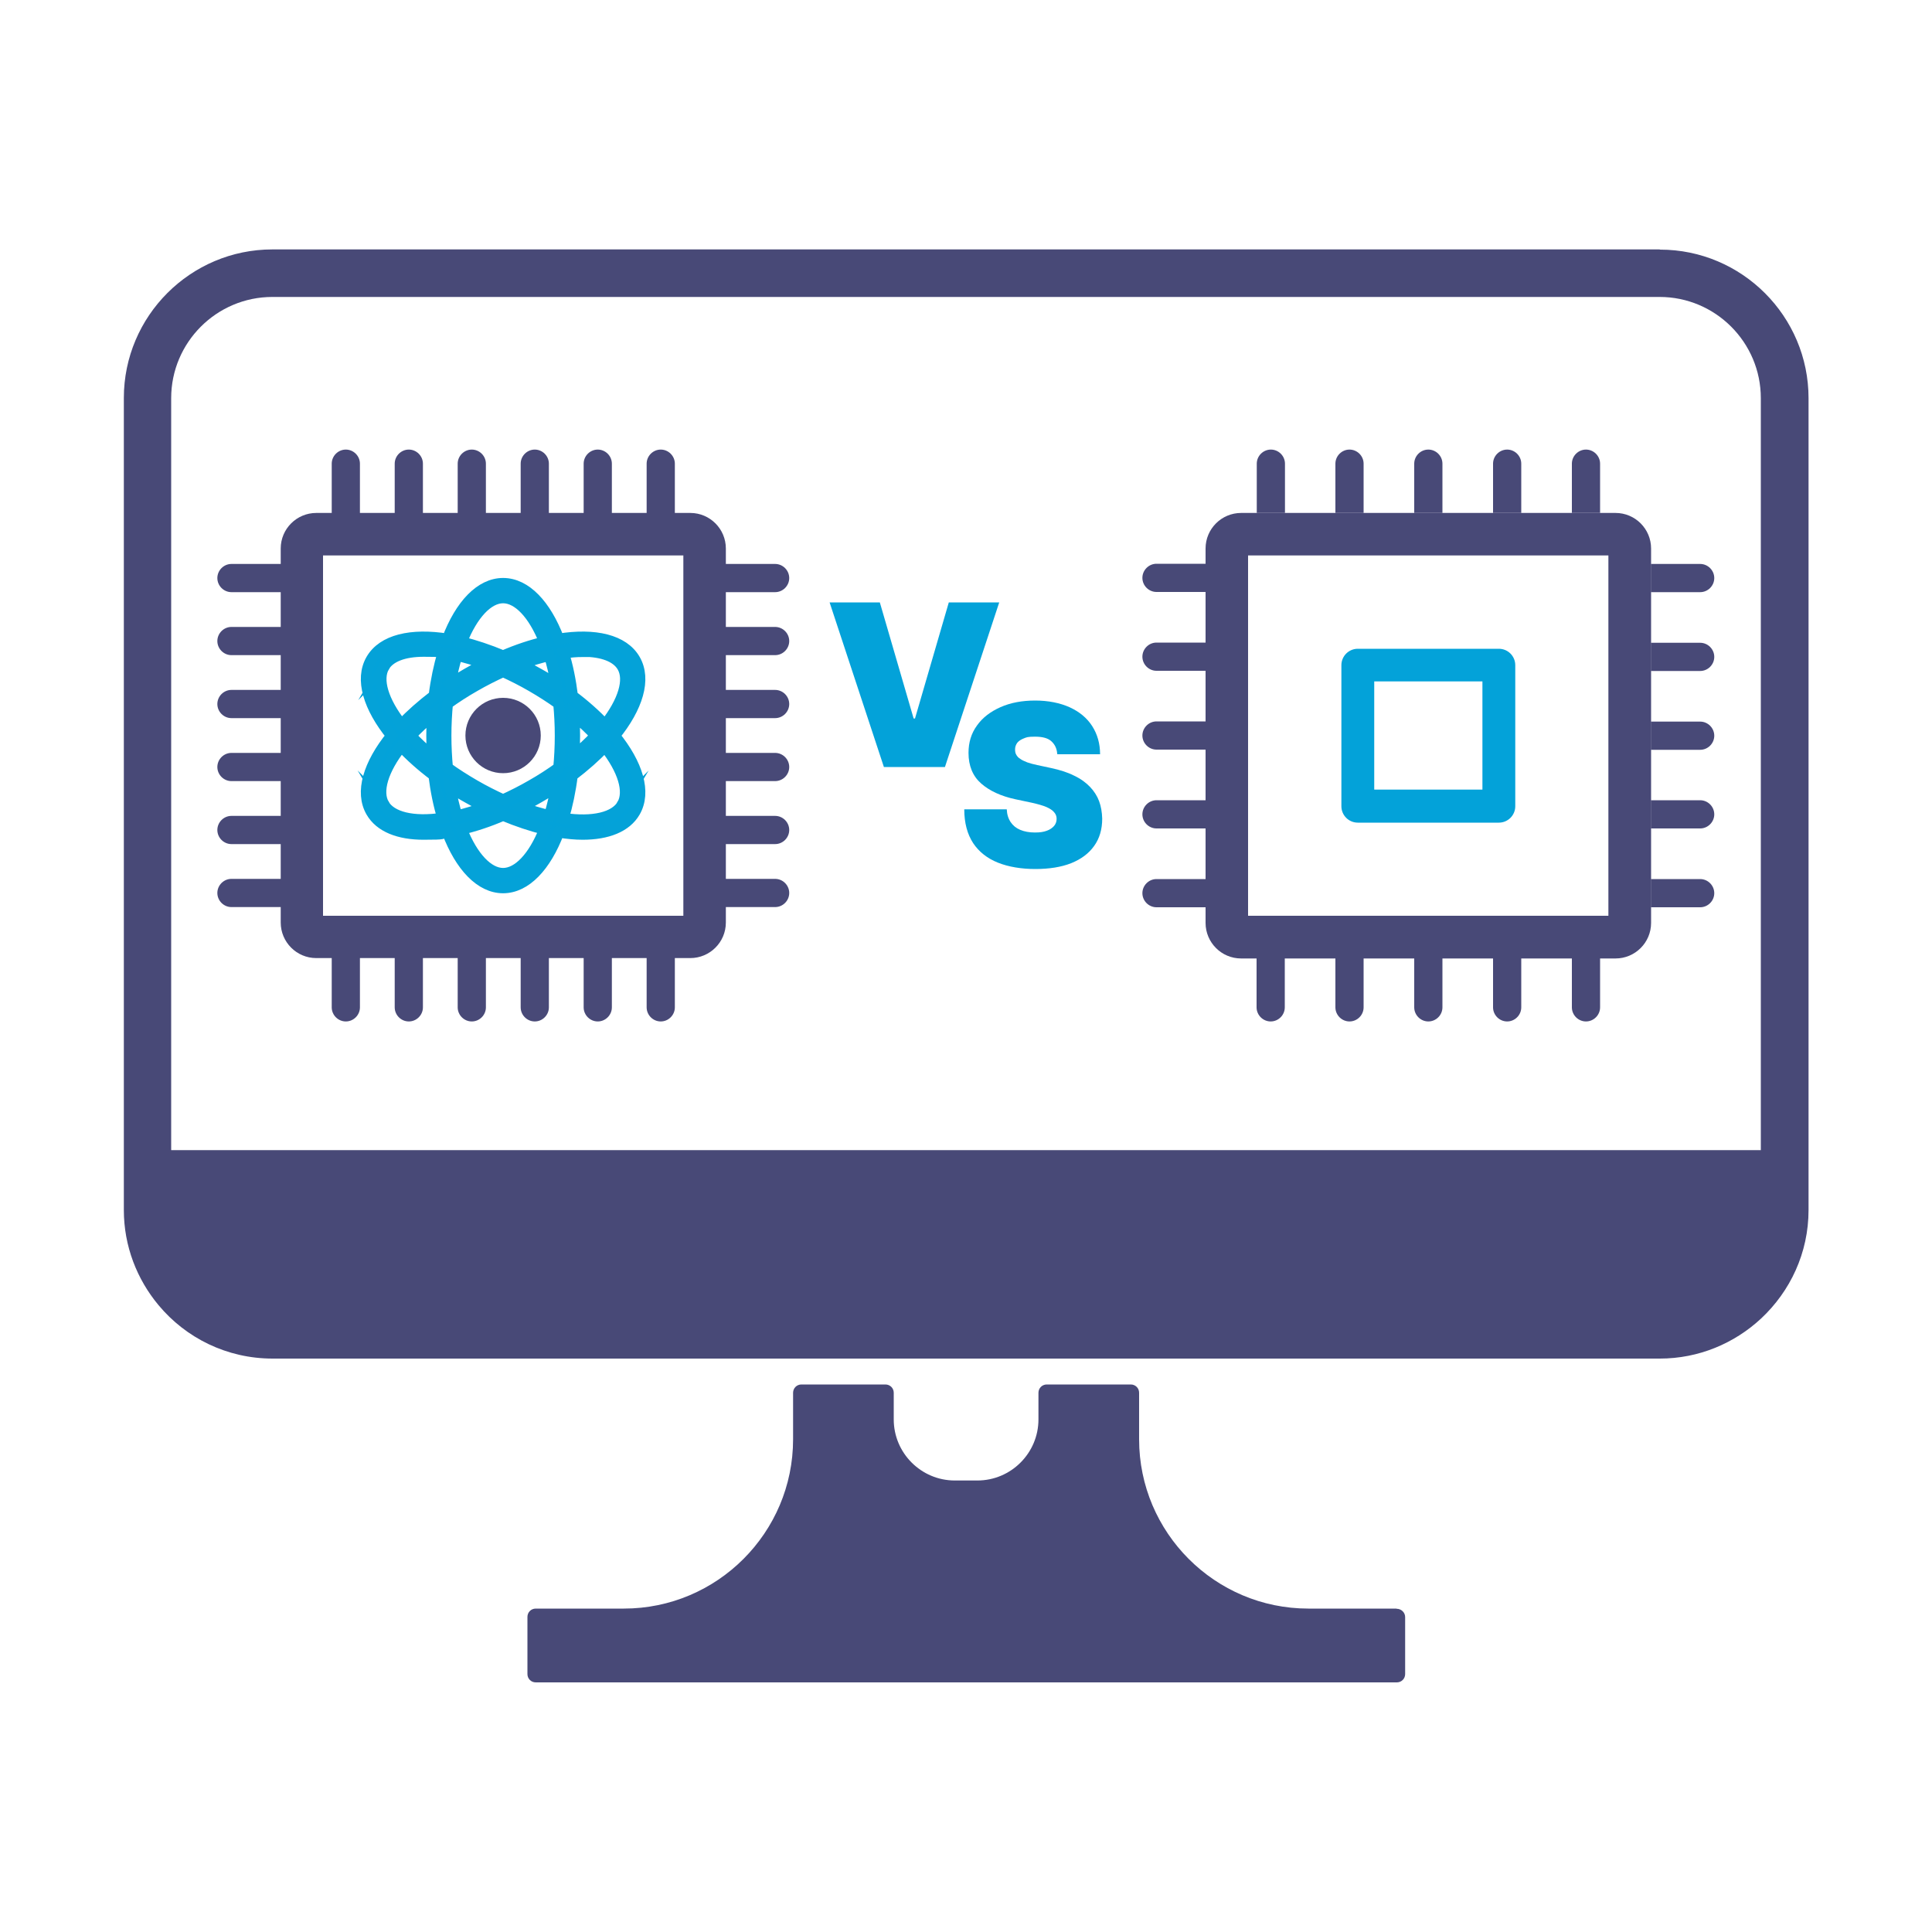
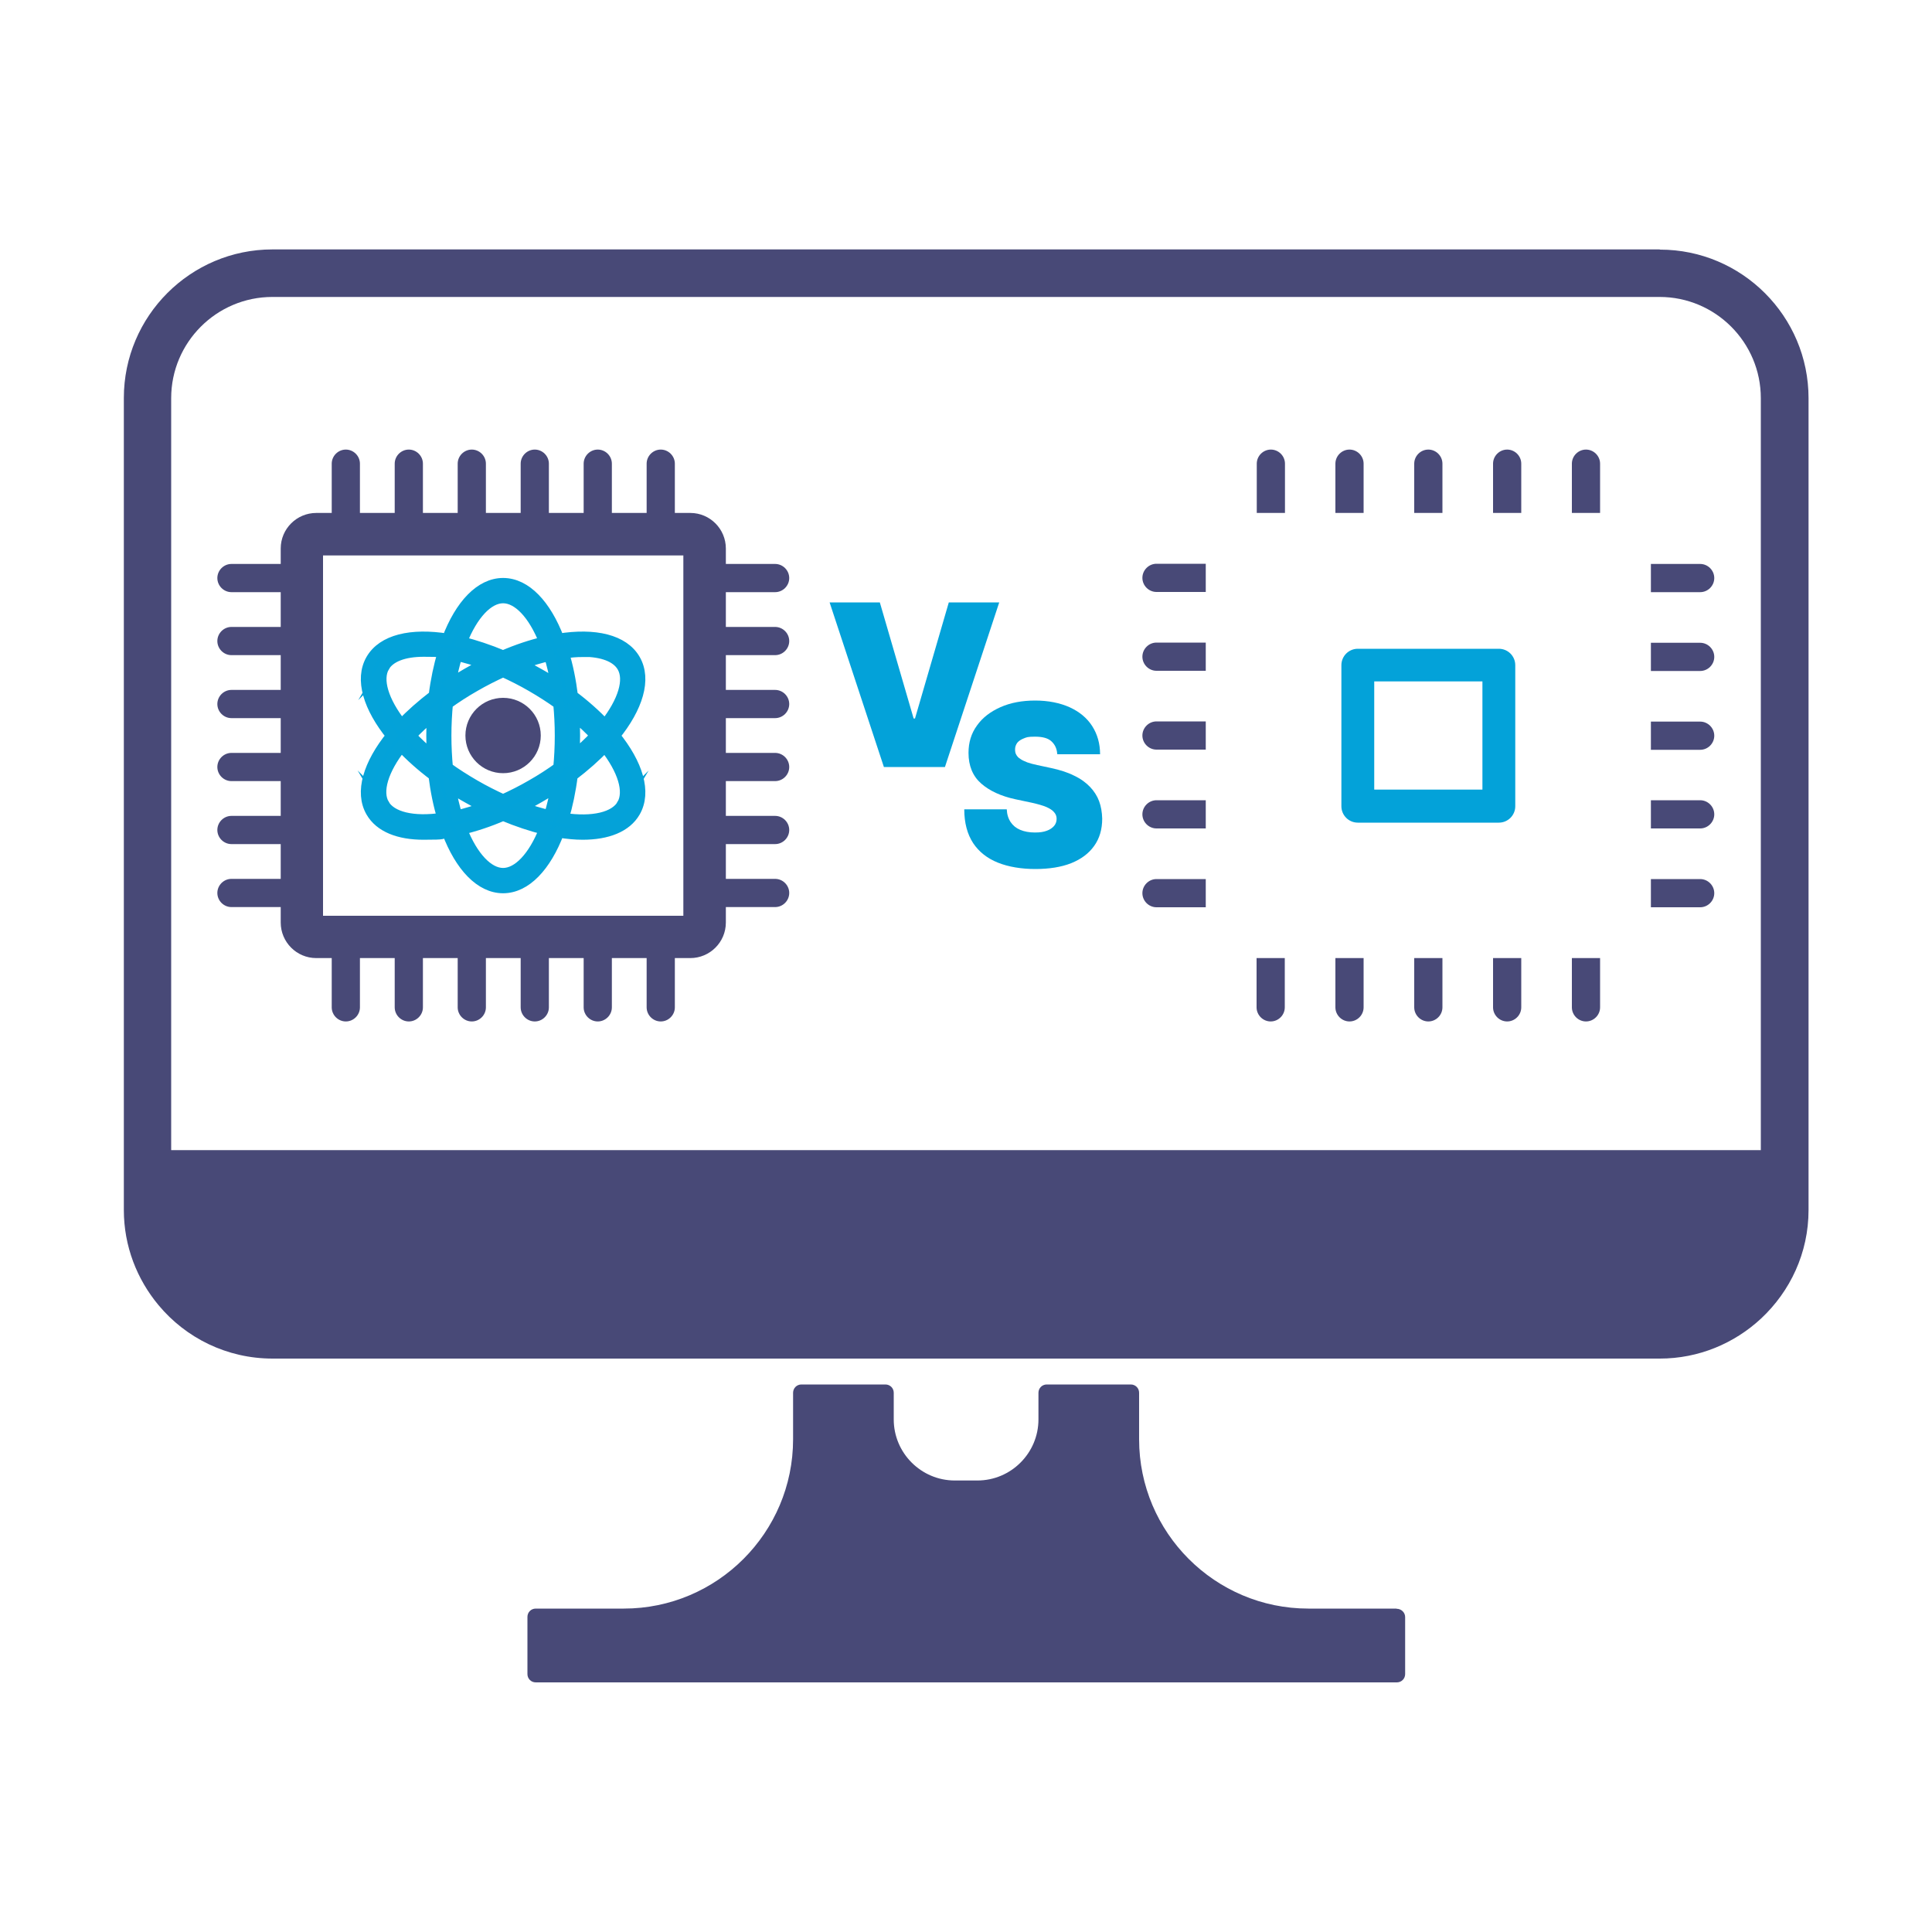
<svg xmlns="http://www.w3.org/2000/svg" id="Layer_1" version="1.1" viewBox="0 0 1000 1000">
  <defs>
    <style>
      .st0 {
        fill: none;
      }

      .st1 {
        stroke: #04a2d8;
        stroke-miterlimit: 10;
        stroke-width: 5.7px;
      }

      .st1, .st2 {
        fill: #03a2d9;
      }

      .st3 {
        fill: #484977;
      }
    </style>
  </defs>
  <path class="st3" d="M722.8,832.6h-45.6c-48.3,0-87.6-39.3-87.6-87.6v-24.1c0-2.4-1.9-4.3-4.3-4.3h-43.5c-2.4,0-4.3,1.9-4.3,4.3v13.8c0,17.4-14.2,31.6-31.6,31.6h-11.7c-17.4,0-31.6-14.2-31.6-31.6v-13.8c0-2.4-1.9-4.3-4.3-4.3h-43.5c-2.4,0-4.3,1.9-4.3,4.3v24.1c0,48.3-39.3,87.6-87.6,87.6h-45.6c-2.4,0-4.3,1.9-4.3,4.3v29.6c0,2.4,1.9,4.3,4.3,4.3h445.7c2.4,0,4.3-1.9,4.3-4.3v-29.5c0-2.4-2-4.3-4.4-4.3Z" />
  <path class="st3" d="M859,129.1H141c-42.4,0-76.9,34.5-76.9,76.9v420.3c0,18.7,6.8,35.9,18,49.3,14.1,16.9,35.3,27.6,59,27.6h718c20.2,0,38.6-7.9,52.4-20.7,15.1-14.1,24.6-34,24.6-56.2V206.1c0-42.4-34.5-76.9-76.9-76.9ZM911.3,595.3H88.6V206.1c0-28.9,23.5-52.4,52.4-52.4h718c28.9,0,52.4,23.5,52.4,52.4v389.3Z" />
  <g>
    <g>
      <path class="st2" d="M455.4,311.8l17.5,60.1h.7l17.5-60.1h26.1l-28.1,85.2h-31.6l-28.1-85.2h26.1Z" />
      <path class="st2" d="M547.2,390.1c-.2-2.8-1.3-4.9-3.1-6.5-1.8-1.6-4.6-2.3-8.4-2.3s-4.3.3-5.8.9c-1.5.6-2.6,1.3-3.4,2.3-.7,1-1.1,2.1-1.1,3.3,0,1,.1,2,.6,2.8.4.8,1.1,1.6,2.1,2.2.9.7,2.2,1.2,3.6,1.8,1.5.5,3.2,1,5.2,1.4l7,1.5c4.7,1,8.8,2.3,12.1,4,3.4,1.6,6.1,3.6,8.2,5.8,2.1,2.2,3.7,4.7,4.7,7.4,1,2.7,1.5,5.7,1.6,9,0,5.6-1.4,10.3-4.2,14.2-2.8,3.9-6.7,6.8-11.9,8.9-5.1,2-11.3,3-18.5,3s-13.9-1.1-19.4-3.3c-5.5-2.2-9.8-5.6-12.8-10.1-3-4.6-4.6-10.4-4.6-17.5h22c.1,2.6.8,4.8,2,6.6,1.2,1.8,2.8,3.1,4.9,4,2.1.9,4.7,1.4,7.6,1.4s4.5-.3,6.2-.9c1.7-.6,2.9-1.5,3.8-2.5.9-1.1,1.3-2.3,1.3-3.7,0-1.3-.4-2.4-1.3-3.4-.8-1-2.2-1.9-4-2.7-1.9-.8-4.4-1.5-7.5-2.2l-8.5-1.8c-7.5-1.6-13.5-4.4-17.8-8.2-4.3-3.8-6.5-9.1-6.5-15.8,0-5.4,1.4-10.1,4.4-14.2,2.9-4.1,7-7.2,12.2-9.5,5.2-2.3,11.2-3.4,17.9-3.4s12.8,1.2,17.9,3.5c5,2.3,8.9,5.5,11.6,9.7,2.7,4.2,4.1,9.1,4.1,14.6h-22.1Z" />
    </g>
    <g>
      <path class="st3" d="M401.2,339.1c4,0,7.3-3.3,7.3-7.3s-3.3-7.3-7.3-7.3h-25.5v-18h25.5c4,0,7.3-3.3,7.3-7.3s-3.3-7.3-7.3-7.3h-25.5v-8c0-10.1-8.2-18.4-18.4-18.4h-8v-25.5c0-4-3.3-7.3-7.3-7.3s-7.3,3.3-7.3,7.3v25.5h-18v-25.5c0-4-3.3-7.3-7.3-7.3h0c-4,0-7.3,3.3-7.3,7.3v25.5h-18v-25.5c0-4-3.3-7.3-7.3-7.3s-7.3,3.3-7.3,7.3v25.5h-18v-25.5c0-4-3.3-7.3-7.3-7.3s-7.3,3.3-7.3,7.3v25.5h-18v-25.5c0-4-3.3-7.3-7.3-7.3s-7.3,3.3-7.3,7.3v25.5h-18v-25.5c0-4-3.3-7.3-7.3-7.3s-7.3,3.3-7.3,7.3v25.5h-8c-10.1,0-18.4,8.2-18.4,18.4v8h-25.5c-4,0-7.3,3.3-7.3,7.3s3.3,7.3,7.3,7.3h25.5v18h-25.5c-4,0-7.3,3.3-7.3,7.3s3.3,7.3,7.3,7.3h25.5v18h-25.5c-4,0-7.3,3.3-7.3,7.3s3.3,7.3,7.3,7.3h25.5v18h-25.5c-4,0-7.3,3.3-7.3,7.3s3.3,7.3,7.3,7.3h25.5v18h-25.5c-4,0-7.3,3.3-7.3,7.3s3.3,7.3,7.3,7.3h25.5v18h-25.5c-4,0-7.3,3.3-7.3,7.3s3.3,7.3,7.3,7.3h25.5v8c0,10.1,8.2,18.4,18.4,18.4h8v25.5c0,4,3.3,7.3,7.3,7.3s7.3-3.3,7.3-7.3v-25.5h18v25.5c0,4,3.3,7.3,7.3,7.3s7.3-3.3,7.3-7.3v-25.5h18v25.5c0,4,3.3,7.3,7.3,7.3s7.3-3.3,7.3-7.3v-25.5h18v25.5c0,4,3.3,7.3,7.3,7.3s7.3-3.3,7.3-7.3v-25.5h18v25.5c0,4,3.3,7.3,7.3,7.3h0c4,0,7.3-3.3,7.3-7.3v-25.5h18v25.5c0,4,3.3,7.3,7.3,7.3s7.3-3.3,7.3-7.3v-25.5h8c10.1,0,18.4-8.2,18.4-18.4v-8h25.5c4,0,7.3-3.3,7.3-7.3s-3.3-7.3-7.3-7.3h-25.5v-18h25.5c4,0,7.3-3.3,7.3-7.3s-3.3-7.3-7.3-7.3h-25.5v-18h25.5c4,0,7.3-3.3,7.3-7.3s-3.3-7.3-7.3-7.3h-25.5v-18h25.5c4,0,7.3-3.3,7.3-7.3s-3.3-7.3-7.3-7.3h-25.5v-18h25.5ZM353.7,474h-186.5v-186.5h186.5v186.5Z" />
      <circle class="st3" cx="260.4" cy="380.7" r="19.5" />
      <path class="st1" d="M328.6,341.4c-5.9-10.2-20.7-13.6-39.4-10.6-6.7-17.7-17.1-28.8-28.8-28.8s-22.1,11.1-28.8,28.8c-18.7-3-33.5.4-39.4,10.6-5.9,10.2-1.4,24.7,10.5,39.4-11.9,14.7-16.4,29.2-10.5,39.4,4.5,7.8,14.3,11.6,27,11.6s8-.4,12.4-1.1c6.7,17.7,17.1,28.8,28.8,28.8s22.1-11.1,28.8-28.8c4.4.7,8.5,1.1,12.4,1.1,12.7,0,22.5-3.8,27-11.6,5.9-10.2,1.4-24.7-10.5-39.4,11.9-14.7,16.4-29.2,10.5-39.4ZM301.6,337.1c10.2,0,17.6,2.8,20.6,8,3.9,6.7.6,17.9-9,30.1-4.8-5.1-10.5-10.2-16.9-15-1-8-2.5-15.5-4.6-22.2,3.5-.5,6.9-.8,10-.8ZM275.2,406.4c-5,2.9-10,5.4-14.8,7.6-4.8-2.2-9.8-4.7-14.8-7.6-5-2.9-9.7-5.9-14-9-.5-5.3-.8-10.8-.8-16.6s.3-11.4.8-16.6c4.3-3.1,8.9-6.1,14-9,5-2.9,10-5.4,14.8-7.6,4.8,2.2,9.8,4.7,14.8,7.6h0c5,2.9,9.7,5.9,14,9,.5,5.3.8,10.8.8,16.6s-.3,11.4-.8,16.6c-4.3,3.1-8.9,6.1-14,9ZM287.9,407.2c-.9,5.4-2.1,10.4-3.5,15-4.6-1.1-9.6-2.5-14.7-4.5,3.1-1.5,6.2-3.2,9.3-5,3.1-1.8,6.1-3.6,9-5.5ZM251.2,417.8c-5.1,1.9-10.1,3.4-14.7,4.5-1.4-4.6-2.6-9.6-3.5-15,2.9,1.9,5.9,3.8,9,5.5,3.1,1.8,6.2,3.4,9.3,5ZM223.8,391.3c-4.2-3.5-8-7-11.2-10.5,3.2-3.5,7-7,11.2-10.5-.2,3.4-.3,6.9-.3,10.5s.1,7.1.3,10.5ZM233,354.2c.9-5.4,2.1-10.4,3.5-15,4.6,1.1,9.6,2.5,14.7,4.4-3.1,1.5-6.2,3.2-9.3,5-3.1,1.8-6.1,3.6-9,5.5ZM269.7,343.7c5.1-1.9,10.1-3.4,14.7-4.4,1.4,4.6,2.6,9.6,3.5,15-2.9-1.9-5.9-3.8-9-5.5-3.1-1.8-6.2-3.4-9.3-5ZM297.1,370.2c4.2,3.5,8,7,11.2,10.5-3.2,3.5-7,7-11.2,10.5.2-3.4.3-6.9.3-10.5s-.1-7.1-.3-10.5ZM260.4,309.4c7.7,0,15.8,8.4,21.5,22.9-6.8,1.6-14.1,4-21.5,7.2-7.4-3.1-14.7-5.5-21.5-7.2,5.7-14.5,13.8-22.9,21.5-22.9ZM198.7,345.1c3-5.2,10.3-8,20.6-8s6.4.3,10,.8c-2,6.7-3.6,14.2-4.6,22.2-6.4,4.9-12.1,9.9-16.9,15-9.6-12.2-12.9-23.4-9-30.1ZM198.7,416.4c-3.9-6.7-.6-17.9,9-30.1,4.8,5.1,10.5,10.2,16.9,15,1,8,2.5,15.5,4.6,22.2-15.4,2.3-26.7-.5-30.6-7.2ZM260.4,452.1c-7.7,0-15.8-8.4-21.5-22.9,6.8-1.6,14.1-4,21.5-7.2,7.4,3.1,14.7,5.5,21.5,7.2-5.7,14.5-13.8,22.9-21.5,22.9ZM322.2,416.4c-3.9,6.7-15.2,9.5-30.6,7.2,2-6.7,3.6-14.2,4.6-22.2,6.4-4.9,12.1-9.9,16.9-15,9.6,12.2,12.9,23.4,9,30.1Z" />
    </g>
    <g>
      <path class="st2" d="M775.8,425.8h-73c-4.7,0-8.5-3.8-8.5-8.5v-73c0-4.7,3.8-8.5,8.5-8.5h73c4.7,0,8.5,3.8,8.5,8.5v73c0,4.7-3.8,8.5-8.5,8.5ZM711.3,408.7h56v-56h-56v56Z" />
      <rect class="st0" x="646.1" y="287.5" width="186.5" height="186.5" />
      <path class="st3" d="M691.2,521.4c0,4,3.3,7.3,7.3,7.3s7.3-3.3,7.3-7.3v-25.5h-14.6v25.5Z" />
      <path class="st3" d="M772.8,521.4c0,4,3.3,7.3,7.3,7.3s7.3-3.3,7.3-7.3v-25.5h-14.6v25.5Z" />
      <path class="st3" d="M732,521.4c0,4,3.3,7.3,7.3,7.3s7.3-3.3,7.3-7.3v-25.5h-14.6v25.5Z" />
      <path class="st3" d="M650.4,521.4c0,4,3.3,7.3,7.3,7.3s7.3-3.3,7.3-7.3v-25.5h-14.6v25.5Z" />
      <path class="st3" d="M598.6,455c-4,0-7.3,3.3-7.3,7.3s3.3,7.3,7.3,7.3h25.5v-14.6h-25.5Z" />
      <path class="st3" d="M813.6,521.4c0,4,3.3,7.3,7.3,7.3s7.3-3.3,7.3-7.3v-25.5h-14.6v25.5Z" />
      <path class="st3" d="M880,388.1c4,0,7.3-3.3,7.3-7.3s-3.3-7.3-7.3-7.3h-25.5v14.6h25.5Z" />
      <path class="st3" d="M880,347.3c4,0,7.3-3.3,7.3-7.3s-3.3-7.3-7.3-7.3h-25.5v14.6h25.5Z" />
      <path class="st3" d="M880,469.6c4,0,7.3-3.3,7.3-7.3s-3.3-7.3-7.3-7.3h-25.5v14.6h25.5Z" />
      <path class="st3" d="M880,428.8c4,0,7.3-3.3,7.3-7.3s-3.3-7.3-7.3-7.3h-25.5v14.6h25.5Z" />
      <path class="st3" d="M880,306.5c4,0,7.3-3.3,7.3-7.3s-3.3-7.3-7.3-7.3h-25.5v14.6h25.5Z" />
      <path class="st3" d="M787.4,240c0-4-3.3-7.3-7.3-7.3s-7.3,3.3-7.3,7.3v25.5h14.6v-25.5Z" />
      <path class="st3" d="M746.6,240c0-4-3.3-7.3-7.3-7.3s-7.3,3.3-7.3,7.3v25.5h14.6v-25.5Z" />
      <path class="st3" d="M598.6,414.2c-4,0-7.3,3.3-7.3,7.3s3.3,7.3,7.3,7.3h25.5v-14.6h-25.5Z" />
      <path class="st3" d="M828.2,240c0-4-3.3-7.3-7.3-7.3s-7.3,3.3-7.3,7.3v25.5h14.6v-25.5Z" />
      <path class="st3" d="M598.6,332.6c-4,0-7.3,3.3-7.3,7.3s3.3,7.3,7.3,7.3h25.5v-14.6h-25.5Z" />
      <path class="st3" d="M598.6,373.4c-4,0-7.3,3.3-7.3,7.3s3.3,7.3,7.3,7.3h25.5v-14.6h-25.5Z" />
      <path class="st3" d="M598.6,291.8c-4,0-7.3,3.3-7.3,7.3s3.3,7.3,7.3,7.3h25.5v-14.6h-25.5Z" />
      <path class="st3" d="M705.8,240c0-4-3.3-7.3-7.3-7.3s-7.3,3.3-7.3,7.3v25.5h14.6v-25.5Z" />
      <path class="st3" d="M665.1,240c0-4-3.3-7.3-7.3-7.3s-7.3,3.3-7.3,7.3v25.5h14.6v-25.5Z" />
-       <path class="st3" d="M854.6,324.5v-40.6c0-10.1-8.2-18.4-18.4-18.4h-193.8c-10.1,0-18.4,8.2-18.4,18.4v193.8c0,10.1,8.2,18.4,18.4,18.4h193.8c10.1,0,18.4-8.2,18.4-18.4v-153.2ZM832.5,474h-186.5v-186.5h186.5v186.5Z" />
    </g>
  </g>
</svg>